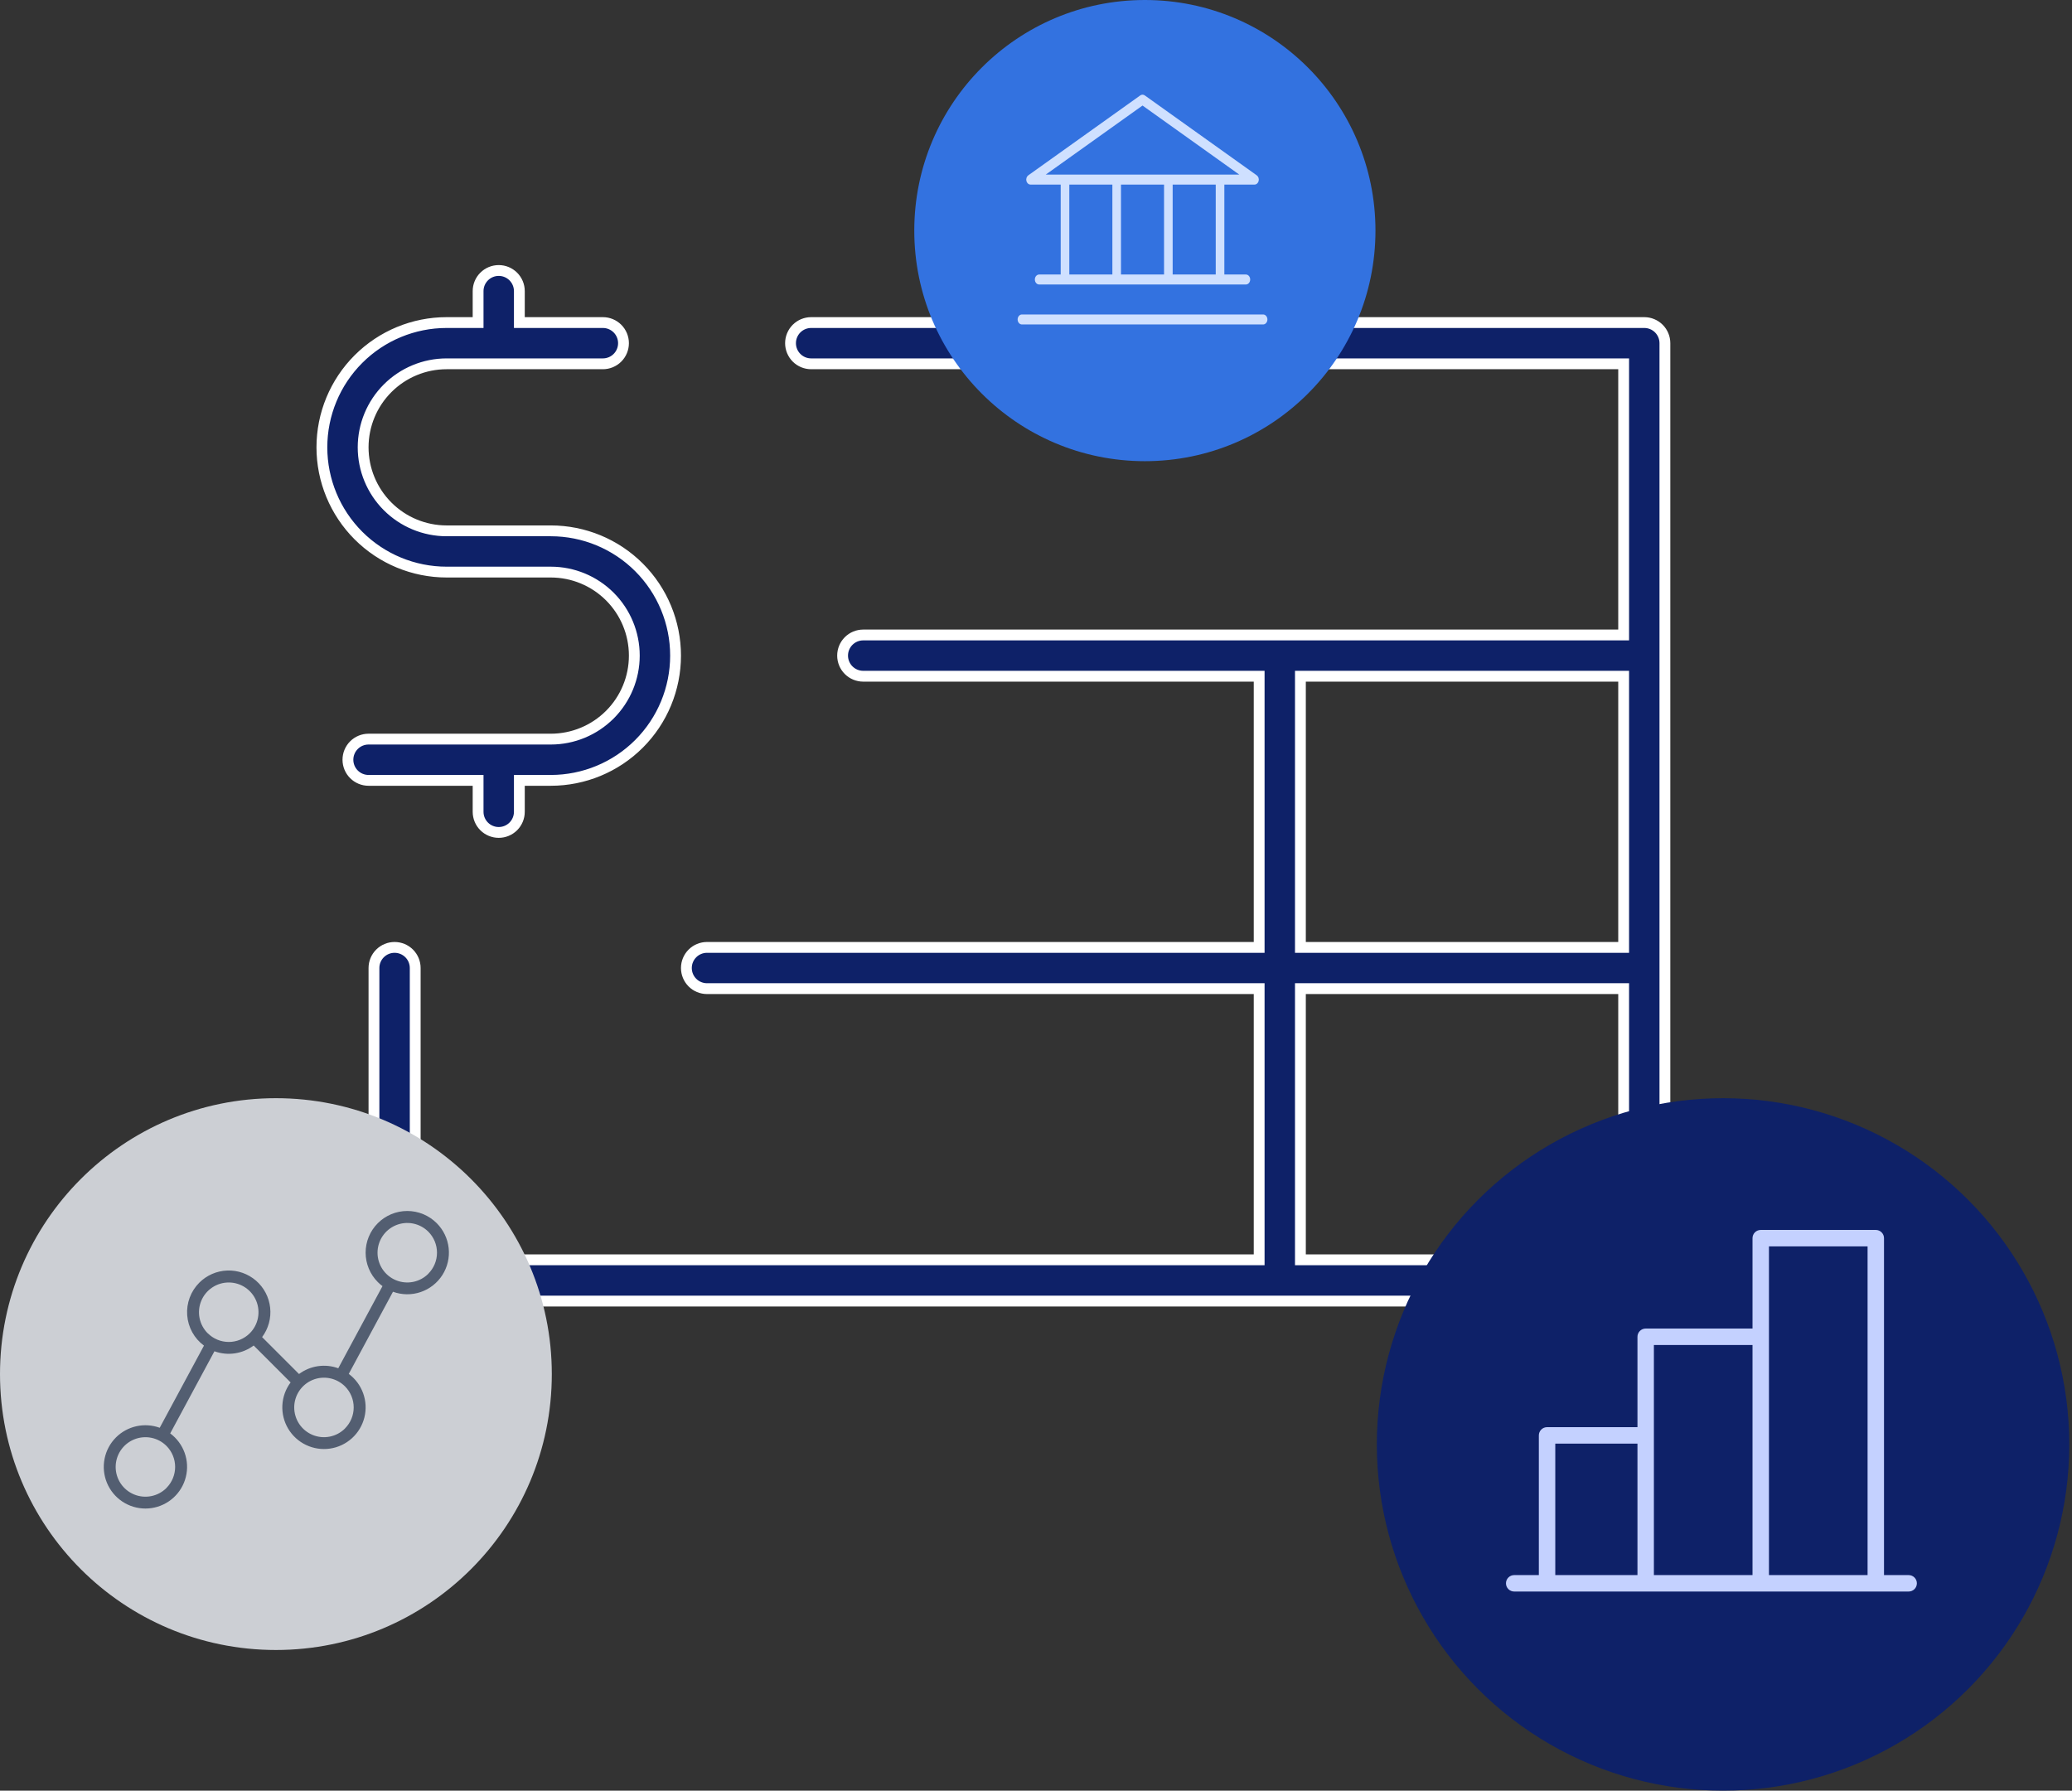
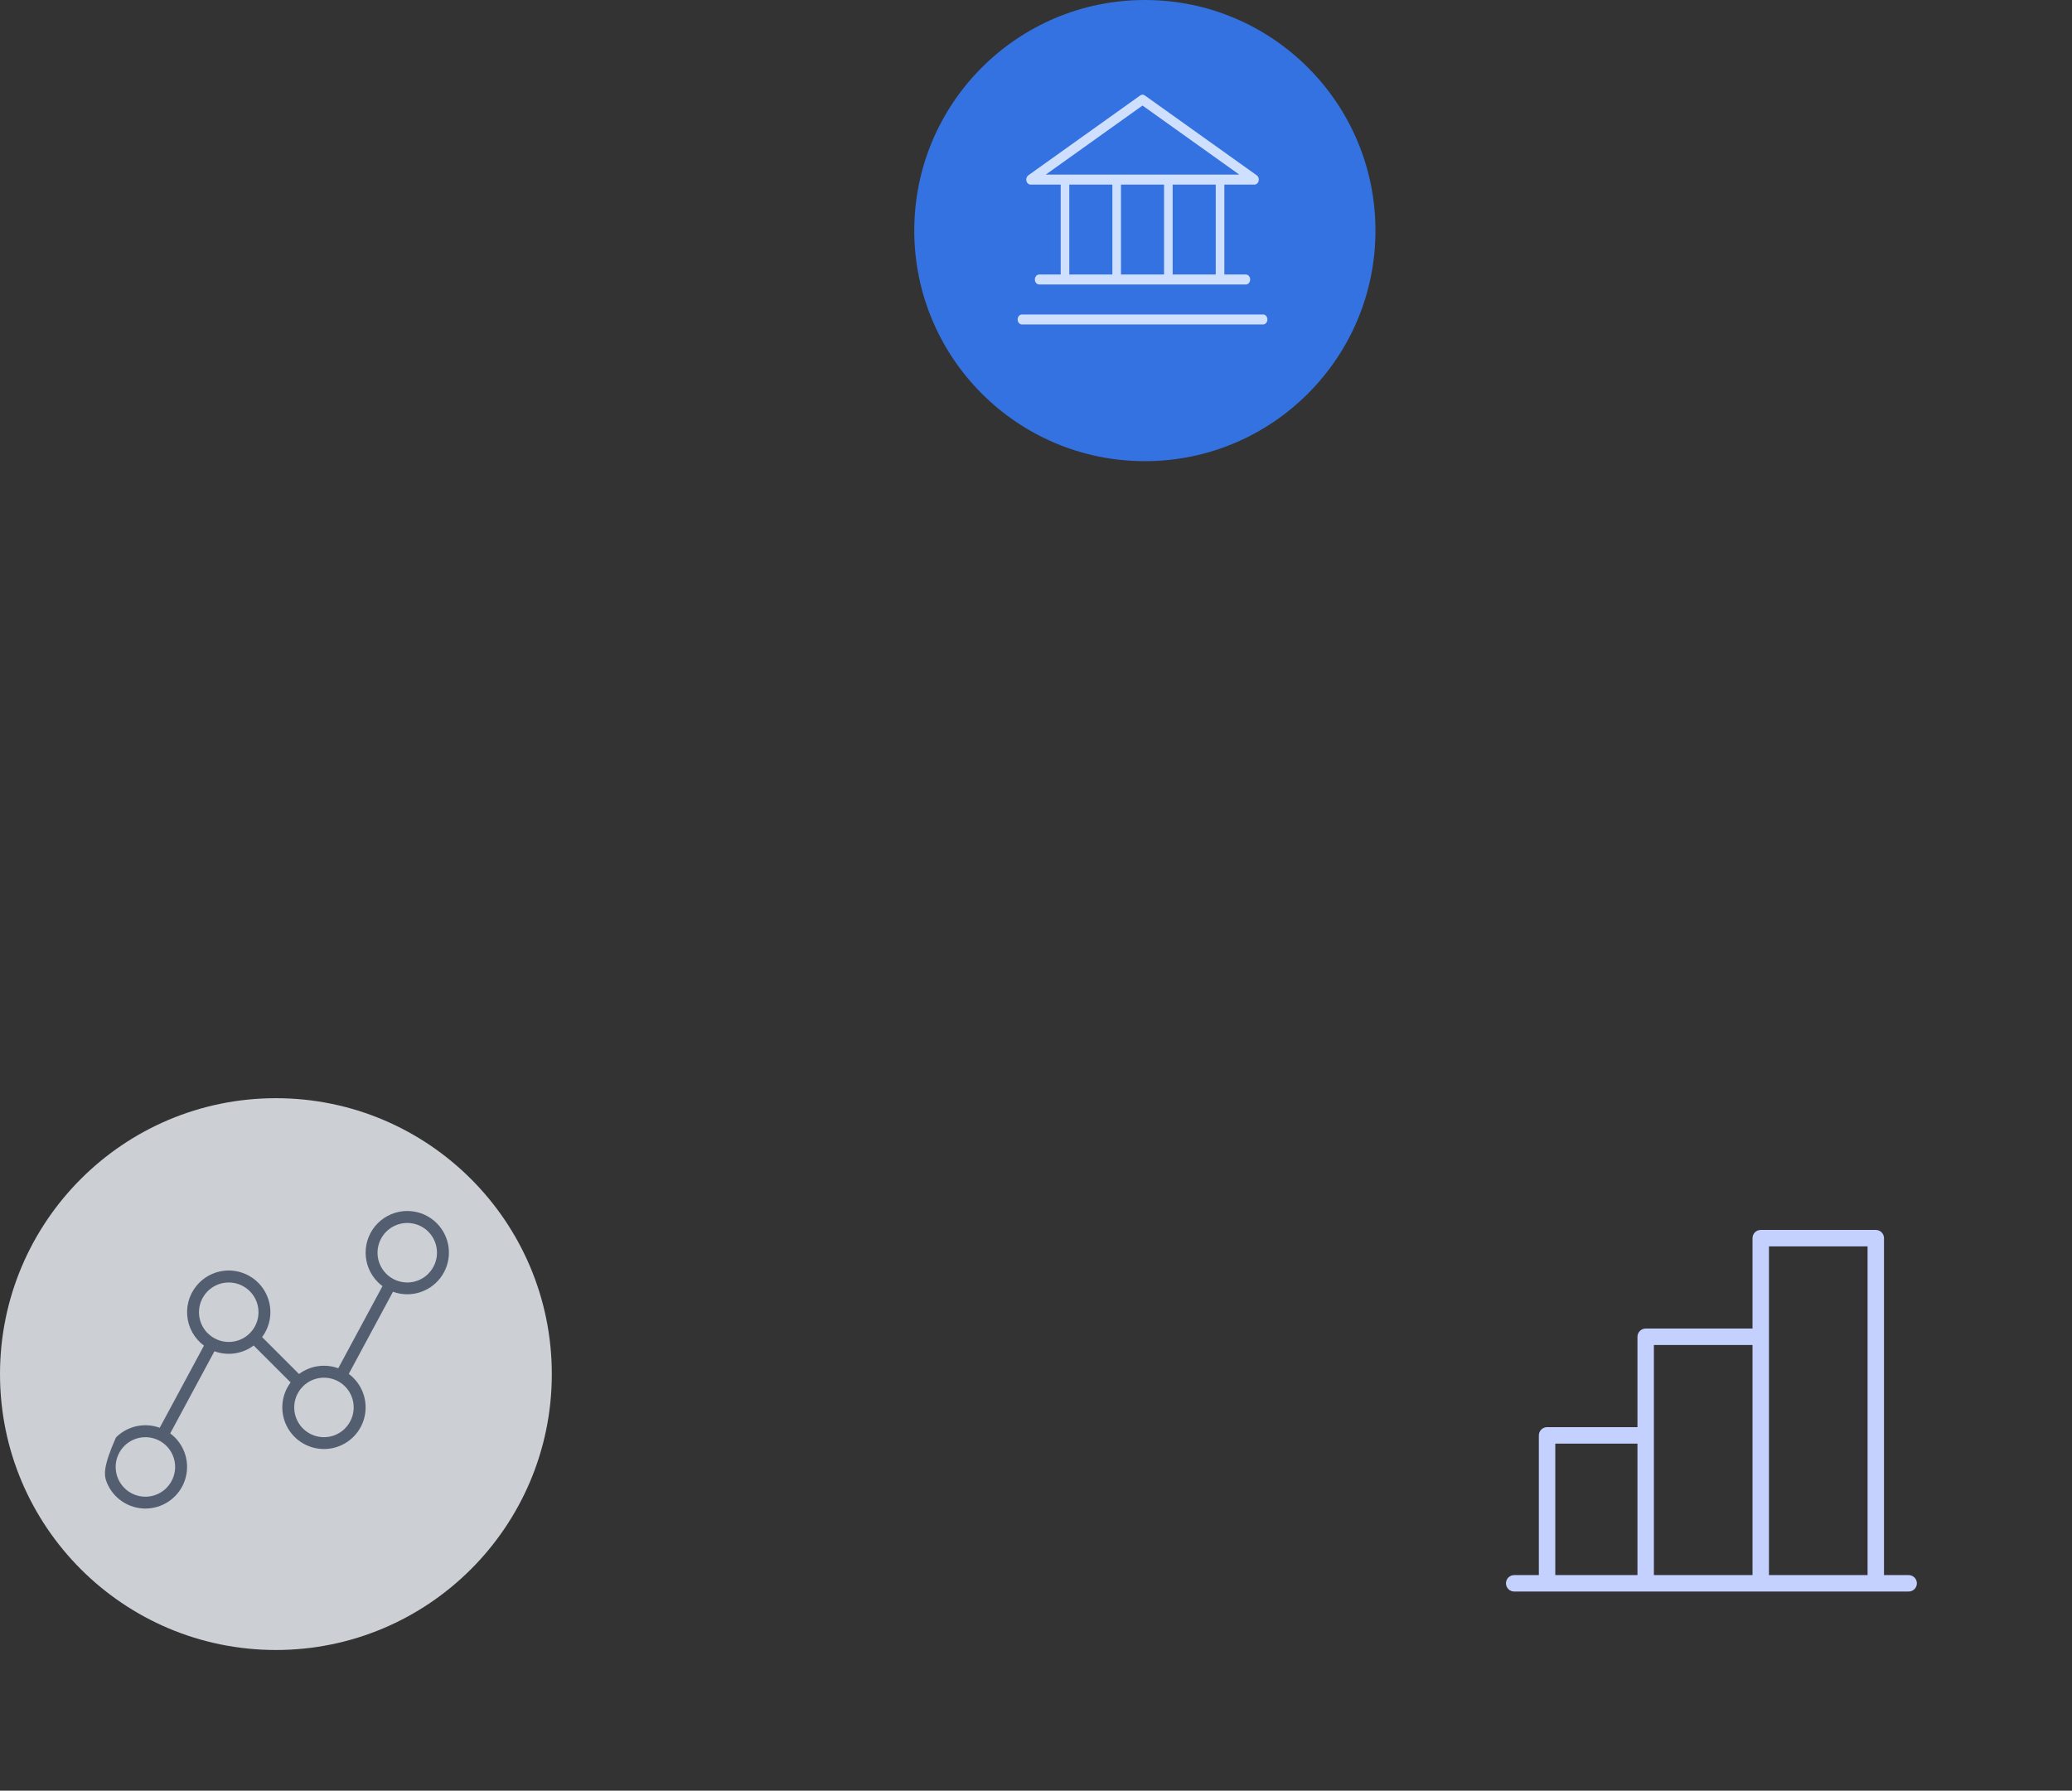
<svg xmlns="http://www.w3.org/2000/svg" width="383" height="331" viewBox="0 0 383 331" fill="none">
  <rect x="0" y="0" width="383" height="331" fill="#333333" stroke="none" />
-   <path d="M149.938 59.625H303.938C304.949 59.625 305.919 60.026 306.634 60.741C307.349 61.456 307.75 62.426 307.75 63.438V227.062C307.75 230.626 306.334 234.044 303.814 236.564C301.294 239.084 297.876 240.5 294.312 240.5H82.562C78.999 240.5 75.581 239.084 73.061 236.564C70.54 234.044 69.125 230.626 69.125 227.062V178.938C69.125 177.926 69.526 176.956 70.241 176.241C70.956 175.526 71.926 175.125 72.938 175.125C73.949 175.125 74.919 175.526 75.634 176.241C76.349 176.956 76.75 177.926 76.75 178.938V227.062C76.75 228.604 77.362 230.083 78.452 231.173C79.542 232.263 81.021 232.875 82.562 232.875H232.75V182.75H130.688C129.676 182.75 128.706 182.349 127.991 181.634C127.276 180.919 126.875 179.949 126.875 178.938C126.875 177.926 127.276 176.956 127.991 176.241C128.706 175.526 129.676 175.125 130.688 175.125H232.75V125H159.562C158.551 125 157.581 124.599 156.866 123.884C156.151 123.169 155.75 122.199 155.75 121.188C155.75 120.176 156.151 119.206 156.866 118.491C157.581 117.776 158.551 117.375 159.562 117.375H300.125V67.25H149.938C148.926 67.25 147.956 66.849 147.241 66.134C146.526 65.419 146.125 64.449 146.125 63.438C146.125 62.426 146.526 61.456 147.241 60.741C147.956 60.026 148.926 59.625 149.938 59.625ZM240.375 232.875H294.312C295.854 232.875 297.333 232.263 298.423 231.173C299.513 230.083 300.125 228.604 300.125 227.062V182.75H240.375V232.875ZM240.375 175.125H300.125V125H240.375V175.125ZM92.188 50C93.199 50 94.169 50.401 94.884 51.116C95.599 51.831 96 52.801 96 53.812V59.625H111.438C112.449 59.625 113.419 60.026 114.134 60.741C114.849 61.456 115.25 62.426 115.25 63.438C115.25 64.449 114.849 65.419 114.134 66.134C113.419 66.849 112.449 67.25 111.438 67.25H82.562C78.468 67.25 74.542 68.876 71.647 71.772C68.751 74.667 67.125 78.593 67.125 82.688C67.125 86.782 68.751 90.708 71.647 93.603C74.542 96.499 78.468 98.125 82.562 98.125H101.812C107.929 98.125 113.795 100.555 118.12 104.88C122.445 109.205 124.875 115.071 124.875 121.188C124.875 127.304 122.445 133.17 118.12 137.495C113.795 141.82 107.929 144.25 101.812 144.25H96V150.062C96 151.074 95.599 152.044 94.884 152.759C94.169 153.474 93.199 153.875 92.188 153.875C91.176 153.875 90.206 153.474 89.491 152.759C88.776 152.044 88.375 151.074 88.375 150.062V144.25H68.125C67.114 144.25 66.144 143.849 65.429 143.134C64.714 142.419 64.312 141.449 64.312 140.438C64.312 139.426 64.714 138.456 65.429 137.741C66.144 137.026 67.114 136.625 68.125 136.625H101.812C105.907 136.625 109.833 134.999 112.729 132.104C115.624 129.208 117.25 125.282 117.25 121.188C117.25 117.093 115.624 113.167 112.729 110.271C109.833 107.376 105.907 105.75 101.812 105.75H82.562C76.446 105.75 70.58 103.32 66.255 98.995C61.93 94.67 59.5 88.804 59.5 82.688C59.5 76.571 61.93 70.705 66.255 66.38C70.58 62.055 76.446 59.625 82.562 59.625H88.375V53.812C88.375 52.801 88.776 51.831 89.491 51.116C90.206 50.401 91.176 50 92.188 50Z" fill="#0E2168" stroke="white" stroke-width="2" />
  <circle cx="51" cy="254" r="51" fill="#CCCFD4" />
  <circle cx="211.624" cy="42.624" r="42.624" fill="#3372E0" />
  <path d="M190.492 34.121H196.065V50.743H192.084C191.873 50.743 191.671 50.84 191.521 51.013C191.372 51.186 191.288 51.421 191.288 51.666C191.288 51.911 191.372 52.146 191.521 52.319C191.671 52.492 191.873 52.589 192.084 52.589H230.295C230.506 52.589 230.709 52.492 230.858 52.319C231.007 52.146 231.091 51.911 231.091 51.666C231.091 51.421 231.007 51.186 230.858 51.013C230.709 50.84 230.506 50.743 230.295 50.743H226.315V34.121H231.887C232.061 34.122 232.23 34.056 232.368 33.935C232.507 33.814 232.608 33.644 232.655 33.45C232.702 33.256 232.694 33.05 232.63 32.862C232.567 32.675 232.453 32.516 232.305 32.411L211.608 17.637C211.482 17.547 211.337 17.499 211.19 17.499C211.042 17.499 210.897 17.547 210.772 17.637L190.074 32.411C189.926 32.516 189.812 32.675 189.749 32.862C189.686 33.05 189.677 33.256 189.724 33.45C189.772 33.644 189.872 33.814 190.011 33.935C190.15 34.056 190.319 34.122 190.492 34.121ZM197.657 34.121H205.617V50.743H197.657V34.121ZM215.17 34.121V50.743H207.209V34.121H215.17ZM224.723 50.743H216.762V34.121H224.723V50.743ZM211.19 19.509L229.075 32.275H193.304L211.19 19.509ZM234.275 59.053C234.275 59.298 234.191 59.533 234.042 59.706C233.893 59.879 233.69 59.977 233.479 59.977H188.9C188.689 59.977 188.486 59.879 188.337 59.706C188.188 59.533 188.104 59.298 188.104 59.053C188.104 58.808 188.188 58.573 188.337 58.4C188.486 58.227 188.689 58.13 188.9 58.13H233.479C233.69 58.13 233.893 58.227 234.042 58.4C234.191 58.573 234.275 58.808 234.275 59.053Z" fill="#CFE0FF" />
-   <circle cx="318.5" cy="267" r="64" fill="#0E2168" />
  <path d="M352.807 291.155H348.25V228.872C348.25 228.469 348.09 228.083 347.805 227.798C347.52 227.513 347.133 227.353 346.731 227.353H325.464C325.061 227.353 324.674 227.513 324.389 227.798C324.104 228.083 323.944 228.469 323.944 228.872V245.582H304.196C303.794 245.582 303.407 245.742 303.122 246.027C302.837 246.312 302.677 246.698 302.677 247.101V263.811H285.967C285.565 263.811 285.178 263.971 284.893 264.256C284.608 264.541 284.448 264.927 284.448 265.33V291.155H279.891C279.488 291.155 279.102 291.315 278.817 291.599C278.532 291.884 278.372 292.271 278.372 292.674C278.372 293.077 278.532 293.463 278.817 293.748C279.102 294.033 279.488 294.193 279.891 294.193H352.807C353.21 294.193 353.596 294.033 353.881 293.748C354.166 293.463 354.326 293.077 354.326 292.674C354.326 292.271 354.166 291.884 353.881 291.599C353.596 291.315 353.21 291.155 352.807 291.155ZM326.983 230.391H345.212V291.155H326.983V230.391ZM305.715 248.62H323.944V291.155H305.715V248.62ZM287.487 266.849H302.677V291.155H287.487V266.849Z" fill="#C4D1FF" />
-   <path d="M80.729 226.105C80.014 225.39 79.165 224.822 78.231 224.435C77.297 224.048 76.295 223.849 75.284 223.849C74.273 223.849 73.272 224.048 72.337 224.435C71.403 224.822 70.554 225.39 69.839 226.105C69.124 226.82 68.557 227.669 68.17 228.603C67.783 229.537 67.584 230.538 67.584 231.549C67.584 232.561 67.783 233.562 68.17 234.496C68.557 235.43 69.124 236.279 69.839 236.994C70.107 237.265 70.396 237.514 70.703 237.739L62.527 252.921C61.325 252.484 60.032 252.352 58.766 252.538C57.5 252.723 56.3 253.221 55.273 253.986L48.448 247.16C49.614 245.602 50.146 243.659 49.937 241.724C49.728 239.788 48.794 238.004 47.323 236.729C45.852 235.455 43.952 234.785 42.007 234.855C40.062 234.924 38.215 235.728 36.838 237.104C36.055 237.887 35.45 238.83 35.064 239.868C34.678 240.906 34.521 242.015 34.603 243.119C34.685 244.224 35.004 245.298 35.539 246.267C36.074 247.237 36.811 248.08 37.702 248.739L29.523 263.924C28.145 263.42 26.652 263.32 25.219 263.636C23.787 263.952 22.474 264.671 21.436 265.708C20.359 266.785 19.626 268.157 19.329 269.651C19.032 271.144 19.184 272.692 19.767 274.099C20.35 275.506 21.337 276.709 22.603 277.555C23.869 278.401 25.358 278.852 26.881 278.852C28.404 278.852 29.892 278.401 31.158 277.555C32.425 276.709 33.411 275.506 33.994 274.099C34.577 272.692 34.73 271.144 34.433 269.651C34.136 268.157 33.402 266.785 32.326 265.708C32.056 265.439 31.768 265.19 31.462 264.963L39.638 249.781C40.84 250.221 42.133 250.354 43.399 250.168C44.666 249.982 45.866 249.483 46.892 248.717L53.717 255.542C52.804 256.763 52.275 258.227 52.195 259.75C52.115 261.272 52.489 262.784 53.27 264.093C54.05 265.402 55.202 266.451 56.578 267.105C57.955 267.76 59.495 267.991 61.003 267.77C62.511 267.548 63.919 266.884 65.05 265.861C66.18 264.839 66.982 263.504 67.353 262.025C67.723 260.547 67.647 258.991 67.133 257.556C66.619 256.121 65.691 254.871 64.466 253.964L72.641 238.779C74.288 239.38 76.09 239.401 77.75 238.839C79.41 238.277 80.829 237.165 81.772 235.688C82.715 234.21 83.125 232.455 82.935 230.713C82.746 228.97 81.967 227.345 80.729 226.105ZM30.769 275.052C30 275.822 29.02 276.346 27.953 276.558C26.886 276.77 25.78 276.662 24.775 276.245C23.77 275.829 22.911 275.124 22.307 274.22C21.703 273.315 21.38 272.252 21.38 271.164C21.38 270.076 21.703 269.013 22.307 268.108C22.911 267.204 23.77 266.499 24.775 266.083C25.78 265.667 26.886 265.558 27.953 265.77C29.02 265.983 30 266.506 30.769 267.276C31.797 268.307 32.374 269.703 32.374 271.159C32.374 272.614 31.797 274.011 30.769 275.041V275.052ZM38.392 246.454C37.623 245.685 37.099 244.705 36.887 243.638C36.675 242.571 36.784 241.465 37.201 240.46C37.617 239.456 38.322 238.597 39.226 237.993C40.131 237.388 41.194 237.066 42.282 237.066C43.369 237.066 44.432 237.388 45.337 237.993C46.241 238.597 46.946 239.456 47.362 240.46C47.779 241.465 47.888 242.571 47.676 243.638C47.464 244.705 46.94 245.685 46.171 246.454C45.66 246.964 45.052 247.368 44.385 247.643C43.717 247.919 43.001 248.06 42.279 248.059C41.556 248.057 40.841 247.914 40.174 247.636C39.507 247.358 38.902 246.952 38.392 246.44V246.454ZM63.773 264.053C63.004 264.822 62.024 265.345 60.957 265.557C59.89 265.77 58.785 265.66 57.78 265.244C56.775 264.828 55.916 264.123 55.312 263.219C54.708 262.314 54.385 261.251 54.385 260.163C54.385 259.076 54.708 258.012 55.312 257.108C55.916 256.204 56.775 255.499 57.78 255.082C58.785 254.666 59.89 254.557 60.957 254.769C62.024 254.981 63.004 255.505 63.773 256.274C64.802 257.305 65.379 258.701 65.379 260.158C65.379 261.614 64.802 263.011 63.773 264.042V264.053ZM79.172 235.454C78.403 236.223 77.423 236.747 76.356 236.959C75.29 237.171 74.184 237.062 73.179 236.645C72.174 236.229 71.316 235.524 70.711 234.62C70.107 233.715 69.784 232.652 69.784 231.565C69.784 230.477 70.107 229.414 70.711 228.509C71.316 227.605 72.174 226.9 73.179 226.484C74.184 226.067 75.29 225.958 76.356 226.17C77.423 226.382 78.403 226.906 79.172 227.675C80.2 228.706 80.777 230.102 80.777 231.558C80.777 233.013 80.2 234.41 79.172 235.441V235.454Z" fill="#535E71" />
+   <path d="M80.729 226.105C80.014 225.39 79.165 224.822 78.231 224.435C77.297 224.048 76.295 223.849 75.284 223.849C74.273 223.849 73.272 224.048 72.337 224.435C71.403 224.822 70.554 225.39 69.839 226.105C69.124 226.82 68.557 227.669 68.17 228.603C67.783 229.537 67.584 230.538 67.584 231.549C67.584 232.561 67.783 233.562 68.17 234.496C68.557 235.43 69.124 236.279 69.839 236.994C70.107 237.265 70.396 237.514 70.703 237.739L62.527 252.921C61.325 252.484 60.032 252.352 58.766 252.538C57.5 252.723 56.3 253.221 55.273 253.986L48.448 247.16C49.614 245.602 50.146 243.659 49.937 241.724C49.728 239.788 48.794 238.004 47.323 236.729C45.852 235.455 43.952 234.785 42.007 234.855C40.062 234.924 38.215 235.728 36.838 237.104C36.055 237.887 35.45 238.83 35.064 239.868C34.678 240.906 34.521 242.015 34.603 243.119C34.685 244.224 35.004 245.298 35.539 246.267C36.074 247.237 36.811 248.08 37.702 248.739L29.523 263.924C28.145 263.42 26.652 263.32 25.219 263.636C23.787 263.952 22.474 264.671 21.436 265.708C19.032 271.144 19.184 272.692 19.767 274.099C20.35 275.506 21.337 276.709 22.603 277.555C23.869 278.401 25.358 278.852 26.881 278.852C28.404 278.852 29.892 278.401 31.158 277.555C32.425 276.709 33.411 275.506 33.994 274.099C34.577 272.692 34.73 271.144 34.433 269.651C34.136 268.157 33.402 266.785 32.326 265.708C32.056 265.439 31.768 265.19 31.462 264.963L39.638 249.781C40.84 250.221 42.133 250.354 43.399 250.168C44.666 249.982 45.866 249.483 46.892 248.717L53.717 255.542C52.804 256.763 52.275 258.227 52.195 259.75C52.115 261.272 52.489 262.784 53.27 264.093C54.05 265.402 55.202 266.451 56.578 267.105C57.955 267.76 59.495 267.991 61.003 267.77C62.511 267.548 63.919 266.884 65.05 265.861C66.18 264.839 66.982 263.504 67.353 262.025C67.723 260.547 67.647 258.991 67.133 257.556C66.619 256.121 65.691 254.871 64.466 253.964L72.641 238.779C74.288 239.38 76.09 239.401 77.75 238.839C79.41 238.277 80.829 237.165 81.772 235.688C82.715 234.21 83.125 232.455 82.935 230.713C82.746 228.97 81.967 227.345 80.729 226.105ZM30.769 275.052C30 275.822 29.02 276.346 27.953 276.558C26.886 276.77 25.78 276.662 24.775 276.245C23.77 275.829 22.911 275.124 22.307 274.22C21.703 273.315 21.38 272.252 21.38 271.164C21.38 270.076 21.703 269.013 22.307 268.108C22.911 267.204 23.77 266.499 24.775 266.083C25.78 265.667 26.886 265.558 27.953 265.77C29.02 265.983 30 266.506 30.769 267.276C31.797 268.307 32.374 269.703 32.374 271.159C32.374 272.614 31.797 274.011 30.769 275.041V275.052ZM38.392 246.454C37.623 245.685 37.099 244.705 36.887 243.638C36.675 242.571 36.784 241.465 37.201 240.46C37.617 239.456 38.322 238.597 39.226 237.993C40.131 237.388 41.194 237.066 42.282 237.066C43.369 237.066 44.432 237.388 45.337 237.993C46.241 238.597 46.946 239.456 47.362 240.46C47.779 241.465 47.888 242.571 47.676 243.638C47.464 244.705 46.94 245.685 46.171 246.454C45.66 246.964 45.052 247.368 44.385 247.643C43.717 247.919 43.001 248.06 42.279 248.059C41.556 248.057 40.841 247.914 40.174 247.636C39.507 247.358 38.902 246.952 38.392 246.44V246.454ZM63.773 264.053C63.004 264.822 62.024 265.345 60.957 265.557C59.89 265.77 58.785 265.66 57.78 265.244C56.775 264.828 55.916 264.123 55.312 263.219C54.708 262.314 54.385 261.251 54.385 260.163C54.385 259.076 54.708 258.012 55.312 257.108C55.916 256.204 56.775 255.499 57.78 255.082C58.785 254.666 59.89 254.557 60.957 254.769C62.024 254.981 63.004 255.505 63.773 256.274C64.802 257.305 65.379 258.701 65.379 260.158C65.379 261.614 64.802 263.011 63.773 264.042V264.053ZM79.172 235.454C78.403 236.223 77.423 236.747 76.356 236.959C75.29 237.171 74.184 237.062 73.179 236.645C72.174 236.229 71.316 235.524 70.711 234.62C70.107 233.715 69.784 232.652 69.784 231.565C69.784 230.477 70.107 229.414 70.711 228.509C71.316 227.605 72.174 226.9 73.179 226.484C74.184 226.067 75.29 225.958 76.356 226.17C77.423 226.382 78.403 226.906 79.172 227.675C80.2 228.706 80.777 230.102 80.777 231.558C80.777 233.013 80.2 234.41 79.172 235.441V235.454Z" fill="#535E71" />
</svg>